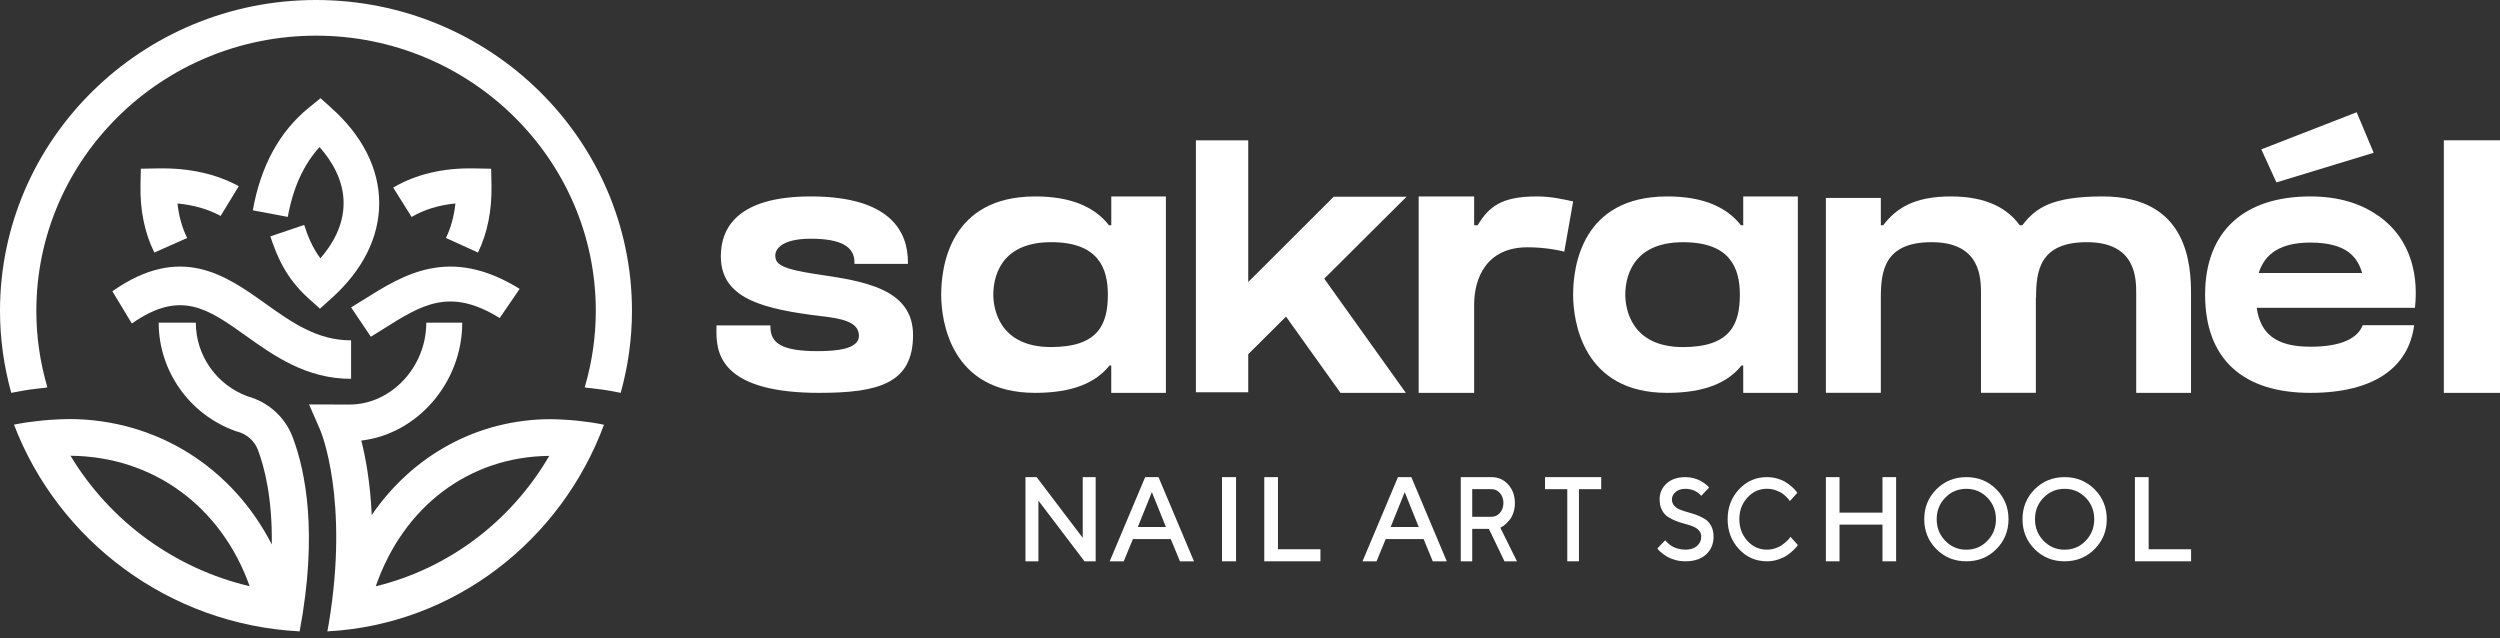
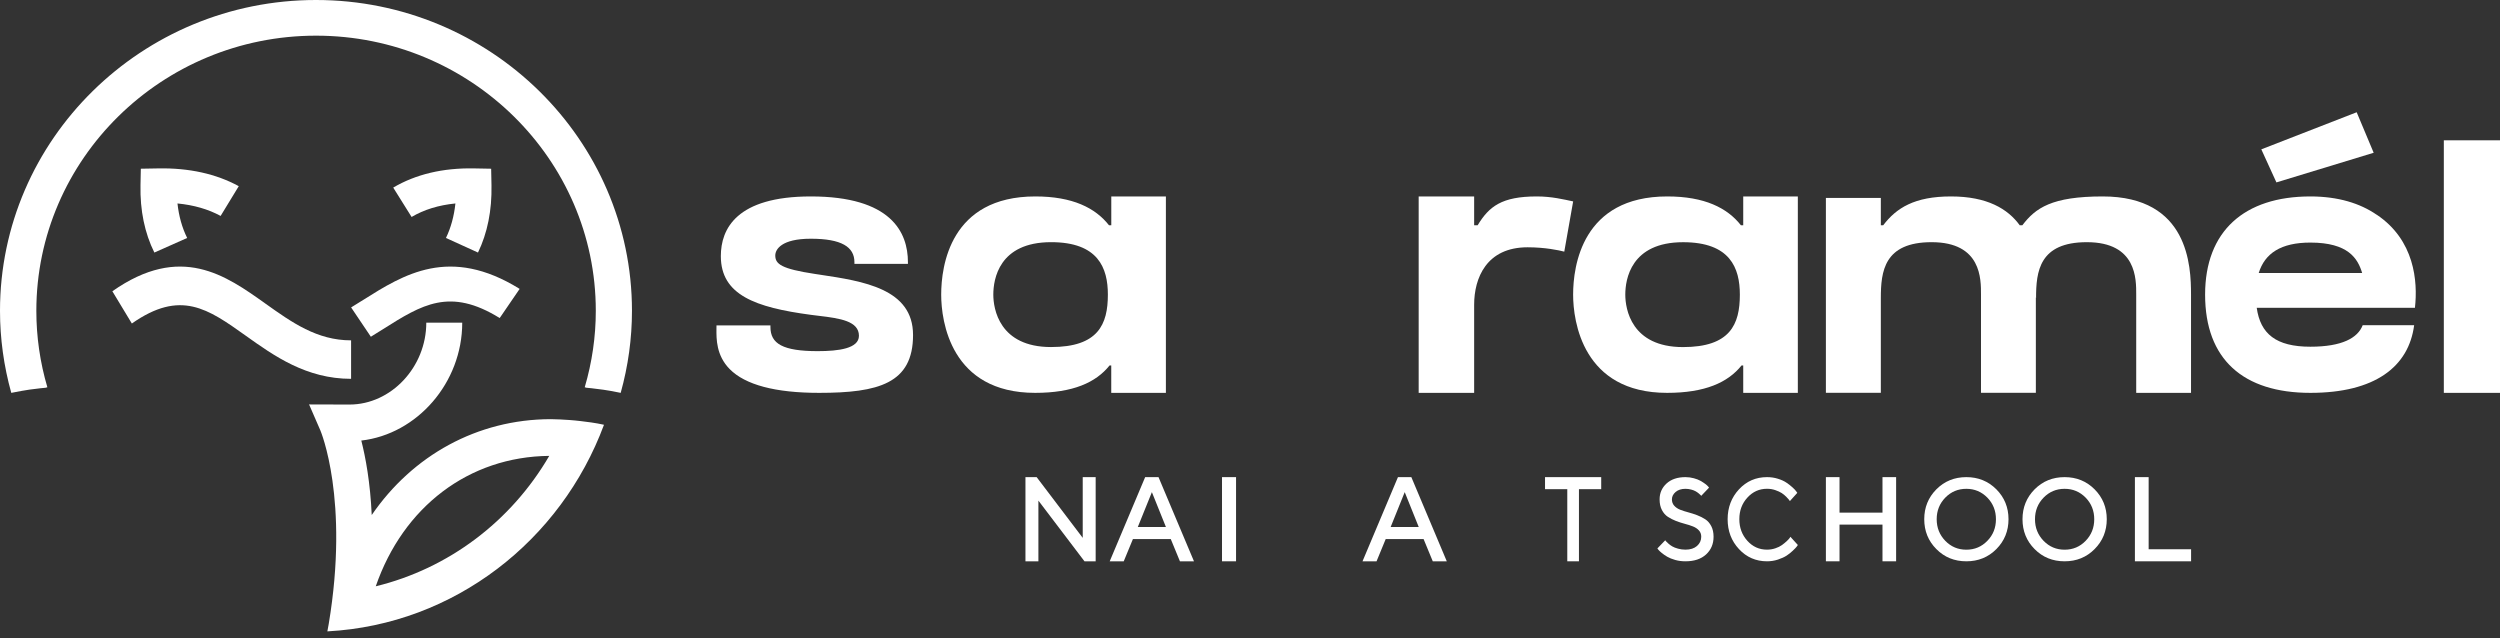
<svg xmlns="http://www.w3.org/2000/svg" width="188" height="48" viewBox="0 0 188 48" fill="none">
  <rect x="0" y="0" width="188" height="48" fill="#333333" stroke="none" />
  <path d="M61.616 20.65L61.289 20.601C58.75 20.216 58.301 19.857 58.301 19.211C58.301 18.758 58.762 17.952 60.971 17.952C63.278 17.952 64.253 18.565 64.253 19.718V19.844H68.276V19.718C68.276 17.46 67.008 14.772 60.971 14.772C55.38 14.772 54.207 17.214 54.207 19.26C54.207 22.185 56.804 23.12 60.993 23.677C61.191 23.702 61.399 23.73 61.61 23.754C63.177 23.939 64.592 24.151 64.592 25.252C64.592 26.206 63.073 26.406 61.494 26.406C58.866 26.406 57.937 25.846 57.937 24.594V24.468H53.88L53.877 24.751C53.871 25.489 53.862 26.729 54.87 27.753C56.04 28.941 58.304 29.543 61.598 29.543C66.07 29.543 68.661 28.833 68.661 25.194C68.664 21.705 64.919 21.145 61.616 20.65Z" fill="white" />
  <path d="M87.675 29.543V14.772H83.569V16.942H83.398C82.37 15.632 80.656 14.772 77.858 14.772C71.454 14.772 70.778 20.006 70.778 22.157C70.778 24.148 71.492 29.543 77.845 29.543C80.688 29.543 82.414 28.766 83.439 27.482H83.566V29.543H87.675V29.543ZM79.038 26.098C75.138 26.098 74.697 23.216 74.697 22.154C74.697 21.006 75.113 18.211 79.044 18.211C82.589 18.211 83.312 20.155 83.312 22.154C83.312 24.392 82.589 26.098 79.038 26.098Z" fill="white" />
-   <path d="M99.582 20.955L105.773 14.794H100.294L93.867 21.208V10.551H89.932V29.5H93.867V26.636L96.708 23.809L100.805 29.543H105.718L99.582 20.955Z" fill="white" />
  <path d="M118.301 15.146C117.579 14.995 116.689 14.772 115.567 14.772C112.923 14.772 111.975 15.527 111.117 16.942H110.856V14.772H106.684V29.543H110.856V22.916C110.856 20.916 111.778 18.596 114.874 18.596C116.192 18.596 117.247 18.822 117.634 18.924L118.301 15.146Z" fill="white" />
  <path d="M130.964 27.482H131.091V29.543H135.197V14.772H131.091V16.942H130.919C129.891 15.632 128.178 14.772 125.379 14.772C118.975 14.772 118.299 20.006 118.299 22.157C118.299 24.148 119.013 29.543 125.366 29.543C128.213 29.543 129.939 28.766 130.964 27.482ZM122.222 22.157C122.222 21.009 122.637 18.214 126.569 18.214C130.113 18.214 130.837 20.158 130.837 22.157C130.837 24.392 130.113 26.101 126.562 26.101C122.659 26.101 122.222 23.219 122.222 22.157Z" fill="white" />
  <path d="M160.64 29.543H164.765V22.157C164.765 20.005 164.592 14.772 158.122 14.772C154.295 14.772 153.07 15.639 152.082 16.939H151.886L151.89 16.949C150.995 15.71 149.442 14.772 146.712 14.772C143.973 14.772 142.606 15.639 141.618 16.939H141.439V14.886H137.307V29.54H141.439V22.418C141.439 20.417 141.676 18.212 145.256 18.212C149.022 18.212 148.971 21.006 148.971 22.154V29.54H153.096V22.353L153.112 22.418C153.112 20.417 153.349 18.212 156.929 18.212C160.695 18.212 160.643 21.006 160.643 22.154V29.543H160.64Z" fill="white" />
  <path d="M178.726 16.143V16.149C177.482 15.289 175.823 14.772 173.74 14.772C168.764 14.772 165.824 17.384 165.824 22.157C165.824 27.024 168.693 29.543 173.74 29.543C178.579 29.543 181.136 27.593 181.544 24.454H177.675C177.307 25.414 176.125 26.073 173.74 26.073C171.156 26.073 169.98 25.104 169.706 23.148H181.603C181.828 21.145 181.572 18.05 178.726 16.143ZM169.856 20.529C170.317 19.047 171.53 18.242 173.74 18.242C176.584 18.242 177.307 19.437 177.634 20.529H169.856Z" fill="white" />
  <path d="M178.5 11.488L177.222 8.441L170.051 11.231L171.186 13.717L178.5 11.488Z" fill="white" />
  <path d="M188 10.551H183.776V29.543H188V10.551Z" fill="white" />
  <path d="M81.421 40.447L77.956 35.88H77.114V42.21H78.088V37.646L81.553 42.21H82.394V35.88H81.421V40.447Z" fill="white" />
  <path d="M86.116 35.88L83.45 42.21H84.505L85.195 40.538H88.042L88.731 42.21H89.787L87.12 35.88H86.116ZM85.563 39.631L86.622 37.008L87.677 39.631H85.563Z" fill="white" />
  <path d="M92.951 35.88H91.895V42.21H92.951V35.88Z" fill="white" />
-   <path d="M96.103 35.88H95.073V42.21H99.297V41.304H96.103V35.88Z" fill="white" />
  <path d="M105.126 35.88L102.461 42.21H103.516L104.205 40.538H107.054L107.744 42.21H108.798L106.133 35.88H105.126ZM104.577 39.631L105.635 37.008L106.689 39.631H104.577Z" fill="white" />
-   <path d="M112.935 39.621C113.01 39.584 113.104 39.52 113.211 39.423C113.319 39.325 113.426 39.211 113.531 39.084C113.638 38.953 113.729 38.778 113.807 38.553C113.883 38.328 113.92 38.086 113.92 37.828C113.92 37.277 113.755 36.817 113.42 36.441C113.086 36.068 112.667 35.88 112.159 35.88H109.85V42.21H110.711V39.769H111.964L113.136 42.21H114.075L112.822 39.681L112.935 39.621ZM112.159 38.862H110.711V36.783H112.159C112.414 36.783 112.627 36.884 112.798 37.082C112.97 37.28 113.057 37.529 113.057 37.824C113.057 38.12 112.97 38.368 112.798 38.566C112.627 38.761 112.414 38.862 112.159 38.862Z" fill="white" />
  <path d="M116.186 36.786H117.86V42.21H118.737V36.786H120.411V35.88H116.186V36.786Z" fill="white" />
  <path d="M128.238 39.051C128.056 38.931 127.851 38.829 127.628 38.744C127.405 38.659 127.182 38.587 126.959 38.528C126.736 38.469 126.532 38.404 126.35 38.332C126.168 38.26 126.017 38.159 125.901 38.028C125.785 37.901 125.728 37.74 125.728 37.551C125.728 37.338 125.823 37.155 126.008 36.995C126.193 36.838 126.438 36.759 126.746 36.759C126.897 36.759 127.041 36.779 127.176 36.815C127.311 36.851 127.421 36.893 127.506 36.942C127.591 36.988 127.669 37.044 127.742 37.103C127.814 37.161 127.861 37.204 127.883 37.23C127.905 37.256 127.921 37.276 127.93 37.289L128.52 36.671L128.454 36.586C128.407 36.53 128.335 36.465 128.235 36.39C128.134 36.315 128.018 36.239 127.883 36.161C127.751 36.086 127.581 36.02 127.38 35.965C127.179 35.909 126.966 35.88 126.746 35.88C126.149 35.88 125.675 36.04 125.326 36.357C124.978 36.678 124.802 37.073 124.802 37.551C124.802 37.861 124.858 38.129 124.975 38.352C125.091 38.574 125.238 38.744 125.424 38.865C125.606 38.986 125.81 39.087 126.033 39.176C126.256 39.261 126.479 39.333 126.702 39.392C126.925 39.45 127.129 39.516 127.311 39.588C127.493 39.66 127.644 39.761 127.76 39.889C127.877 40.016 127.933 40.173 127.933 40.363C127.933 40.638 127.826 40.87 127.616 41.056C127.402 41.242 127.113 41.334 126.749 41.334C126.551 41.334 126.363 41.308 126.187 41.259C126.008 41.21 125.867 41.154 125.76 41.092C125.653 41.03 125.552 40.958 125.461 40.876C125.37 40.794 125.311 40.739 125.282 40.703C125.257 40.67 125.238 40.644 125.226 40.628L124.635 41.242L124.717 41.35C124.77 41.413 124.852 41.491 124.968 41.586C125.084 41.681 125.22 41.775 125.377 41.867C125.534 41.959 125.735 42.04 125.976 42.109C126.221 42.178 126.476 42.21 126.746 42.21C127.405 42.21 127.924 42.037 128.297 41.694C128.671 41.35 128.86 40.906 128.86 40.363C128.86 40.052 128.803 39.787 128.687 39.565C128.571 39.343 128.423 39.172 128.238 39.051Z" fill="white" />
  <path d="M134.572 40.471C134.522 40.536 134.448 40.615 134.347 40.709C134.246 40.801 134.13 40.896 133.999 40.991C133.868 41.086 133.702 41.167 133.503 41.233C133.304 41.301 133.096 41.334 132.876 41.334C132.294 41.334 131.801 41.112 131.4 40.667C130.999 40.222 130.798 39.683 130.798 39.042C130.798 38.401 130.999 37.861 131.403 37.42C131.807 36.978 132.297 36.756 132.879 36.756C133.099 36.756 133.307 36.789 133.503 36.857C133.699 36.926 133.859 36.998 133.981 37.076C134.103 37.155 134.219 37.25 134.326 37.358C134.433 37.466 134.501 37.541 134.531 37.583C134.56 37.626 134.584 37.658 134.599 37.681L135.157 37.063L135.071 36.942C135.012 36.861 134.917 36.759 134.789 36.645C134.661 36.53 134.513 36.413 134.344 36.298C134.174 36.18 133.957 36.082 133.696 36.001C133.435 35.919 133.165 35.88 132.879 35.88C132.042 35.88 131.338 36.187 130.771 36.798C130.204 37.41 129.918 38.162 129.918 39.045C129.918 39.931 130.201 40.68 130.771 41.291C131.338 41.903 132.042 42.21 132.879 42.21C133.162 42.21 133.435 42.168 133.702 42.08C133.969 41.991 134.183 41.893 134.35 41.785C134.516 41.677 134.67 41.553 134.819 41.413C134.964 41.272 135.062 41.174 135.104 41.118C135.145 41.063 135.178 41.017 135.199 40.984L134.638 40.366L134.572 40.471Z" fill="white" />
  <path d="M141.563 38.55H138.332V35.88H137.307V42.21H138.332V39.45H141.563V42.21H142.588V35.88H141.563V38.55Z" fill="white" />
  <path d="M147.87 35.88C146.973 35.88 146.222 36.187 145.614 36.798C145.006 37.413 144.703 38.162 144.703 39.045C144.703 39.931 145.006 40.68 145.614 41.291C146.222 41.906 146.973 42.21 147.87 42.21C148.768 42.21 149.519 41.903 150.127 41.291C150.734 40.68 151.04 39.928 151.04 39.045C151.04 38.159 150.734 37.41 150.127 36.798C149.516 36.187 148.764 35.88 147.87 35.88ZM149.449 40.67C149.019 41.115 148.491 41.337 147.867 41.337C147.243 41.337 146.718 41.115 146.285 40.67C145.856 40.225 145.639 39.686 145.639 39.045C145.639 38.407 145.856 37.864 146.285 37.423C146.715 36.982 147.243 36.759 147.867 36.759C148.491 36.759 149.016 36.982 149.449 37.423C149.878 37.864 150.095 38.407 150.095 39.045C150.095 39.686 149.882 40.229 149.449 40.67Z" fill="white" />
  <path d="M155.259 35.88C154.361 35.88 153.61 36.187 153.002 36.798C152.395 37.413 152.092 38.162 152.092 39.045C152.092 39.931 152.395 40.68 153.002 41.291C153.61 41.906 154.361 42.21 155.259 42.21C156.156 42.21 156.908 41.903 157.515 41.291C158.123 40.68 158.429 39.928 158.429 39.045C158.429 38.159 158.123 37.41 157.515 36.798C156.908 36.187 156.153 35.88 155.259 35.88ZM156.841 40.67C156.411 41.115 155.883 41.337 155.259 41.337C154.635 41.337 154.11 41.115 153.677 40.67C153.248 40.225 153.031 39.686 153.031 39.045C153.031 38.407 153.248 37.864 153.677 37.423C154.107 36.982 154.635 36.759 155.259 36.759C155.883 36.759 156.408 36.982 156.841 37.423C157.27 37.864 157.487 38.407 157.487 39.045C157.487 39.686 157.27 40.229 156.841 40.67Z" fill="white" />
  <path d="M161.578 35.88H160.545V42.21H164.77V41.304H161.578V35.88Z" fill="white" />
  <path d="M26.399 25.594C23.837 25.594 21.948 24.247 19.951 22.824C16.969 20.7 13.59 18.291 8.449 21.902L9.915 24.328C13.58 21.755 15.63 23.216 18.473 25.239C20.61 26.763 23.032 28.488 26.402 28.488V25.594H26.399Z" fill="white" />
  <path d="M26.404 23.118L27.888 25.323C28.203 25.132 28.515 24.935 28.82 24.741C31.725 22.912 33.826 21.591 37.577 23.917L39.077 21.725C33.816 18.46 30.358 20.637 27.307 22.558C27.008 22.742 26.709 22.933 26.404 23.118Z" fill="white" />
-   <path d="M24.942 8.139L24.103 7.386L23.23 8.095C21.026 9.88 19.606 12.478 19.012 15.816L21.642 16.311C22.032 14.133 22.834 12.373 24.029 11.058C24.979 12.128 25.839 13.57 25.839 15.279C25.839 16.95 25.016 18.363 24.093 19.427C23.484 18.611 23.143 17.747 22.874 16.912L20.333 17.776C20.803 19.23 21.509 20.917 23.177 22.419L24.059 23.213L24.942 22.419C27.278 20.317 28.516 17.845 28.516 15.279C28.516 12.713 27.281 10.242 24.942 8.139Z" fill="white" />
  <path d="M35.945 18.992C36.656 17.521 36.997 15.82 36.96 13.931L36.935 12.688L35.656 12.664C33.314 12.619 31.265 13.106 29.57 14.107L30.952 16.316C31.887 15.763 32.988 15.426 34.247 15.3C34.145 16.256 33.908 17.126 33.536 17.895L35.945 18.992Z" fill="white" />
  <path d="M17.955 14C16.253 13.073 14.224 12.622 11.904 12.664L10.59 12.687L10.565 13.931C10.527 15.82 10.878 17.521 11.607 18.992L14.075 17.895C13.693 17.126 13.45 16.256 13.346 15.3C14.574 15.419 15.66 15.733 16.591 16.238L17.955 14Z" fill="white" />
  <path d="M24.617 47.48L24.654 47.477C34.163 46.957 42.191 40.648 45.419 31.945C45.41 31.942 45.401 31.942 45.391 31.939V31.936C45.085 31.869 44.776 31.814 44.473 31.77L43.651 31.664C43.373 31.629 43.101 31.607 42.829 31.585C42.579 31.566 42.344 31.553 42.132 31.543C41.929 31.534 41.723 31.524 41.523 31.524C41.482 31.524 41.448 31.524 41.41 31.521C35.879 31.534 31.02 34.257 27.954 38.73C27.842 36.271 27.492 34.391 27.17 33.13C31.367 32.648 34.76 28.785 34.76 24.267H32.057C32.057 27.604 29.413 30.422 26.282 30.422L23.242 30.413L24.092 32.367C24.114 32.418 26.282 37.555 24.72 46.921L24.617 47.48ZM41.304 34.282C38.42 39.231 33.713 42.758 28.257 44.09C30.323 38.113 35.254 34.34 41.304 34.282Z" fill="white" />
-   <path d="M22.498 47.477L22.537 47.48L22.547 47.4C23.896 40.133 22.999 35.479 22.001 32.854C21.436 31.368 20.174 30.231 18.615 29.803C16.285 28.947 14.726 26.73 14.726 24.267H11.934C11.934 27.909 14.258 31.186 17.721 32.419C17.76 32.432 17.799 32.445 17.841 32.454C18.557 32.64 19.138 33.154 19.393 33.825C19.874 35.093 20.487 37.421 20.439 40.945C17.479 35.166 11.801 31.525 5.194 31.512C5.155 31.512 5.12 31.512 5.078 31.515C4.871 31.515 4.658 31.528 4.449 31.534C4.229 31.544 3.987 31.557 3.729 31.576C3.448 31.598 3.164 31.621 2.88 31.656L2.031 31.761C1.718 31.809 1.398 31.863 1.082 31.927V31.93C1.072 31.934 1.063 31.934 1.053 31.937C4.384 40.644 12.673 46.956 22.498 47.477ZM18.777 44.085C13.141 42.753 8.283 39.22 5.301 34.272C11.55 34.329 16.643 38.105 18.777 44.085Z" fill="white" />
  <path d="M1.109 29.494C1.44 29.426 1.784 29.367 2.162 29.308L2.219 29.299L3.048 29.196C3.174 29.181 3.3 29.171 3.426 29.159L3.562 29.122C3.01 27.249 2.733 25.314 2.733 23.376C2.733 11.966 12.169 2.682 23.768 2.682C35.367 2.682 44.804 11.966 44.804 23.376C44.804 25.314 44.523 27.246 43.972 29.122L44.107 29.159C44.233 29.171 44.359 29.181 44.485 29.196L45.374 29.308C45.752 29.364 46.099 29.426 46.427 29.494L46.676 29.544C47.237 27.528 47.524 25.457 47.524 23.376C47.524 10.487 36.864 0 23.762 0C10.66 0 0 10.487 0 23.376C0 25.457 0.287 27.528 0.848 29.544L1.109 29.494Z" fill="white" />
</svg>